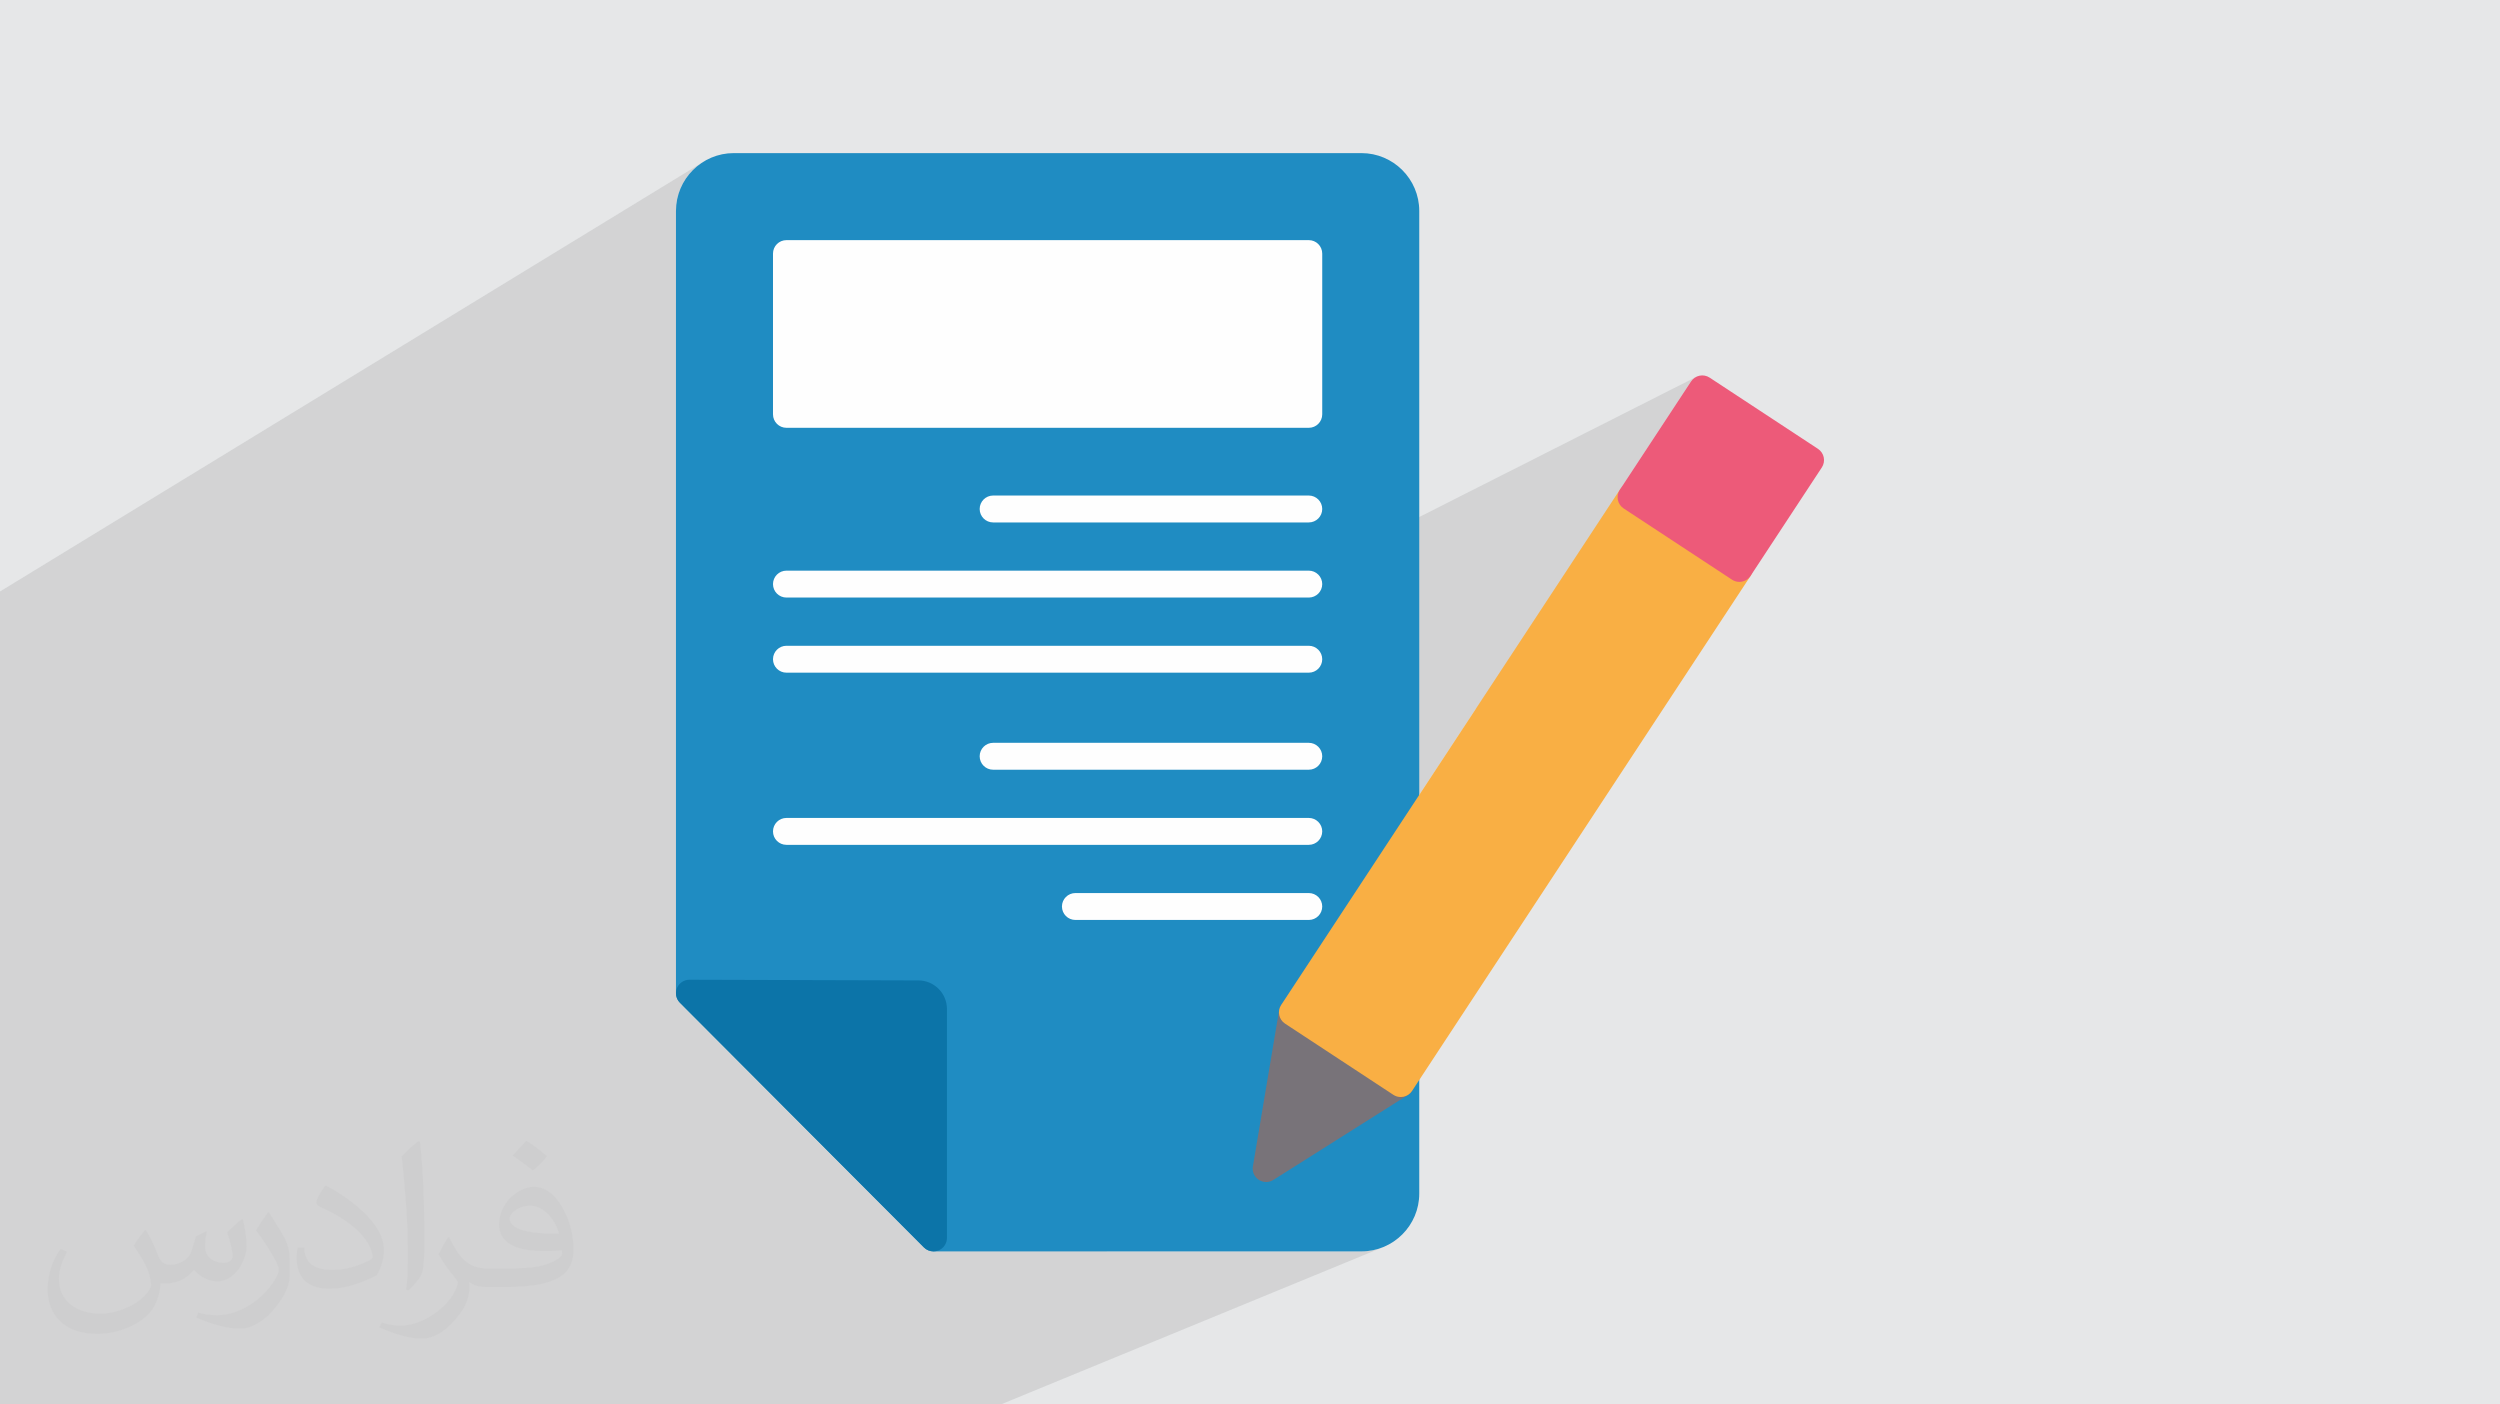
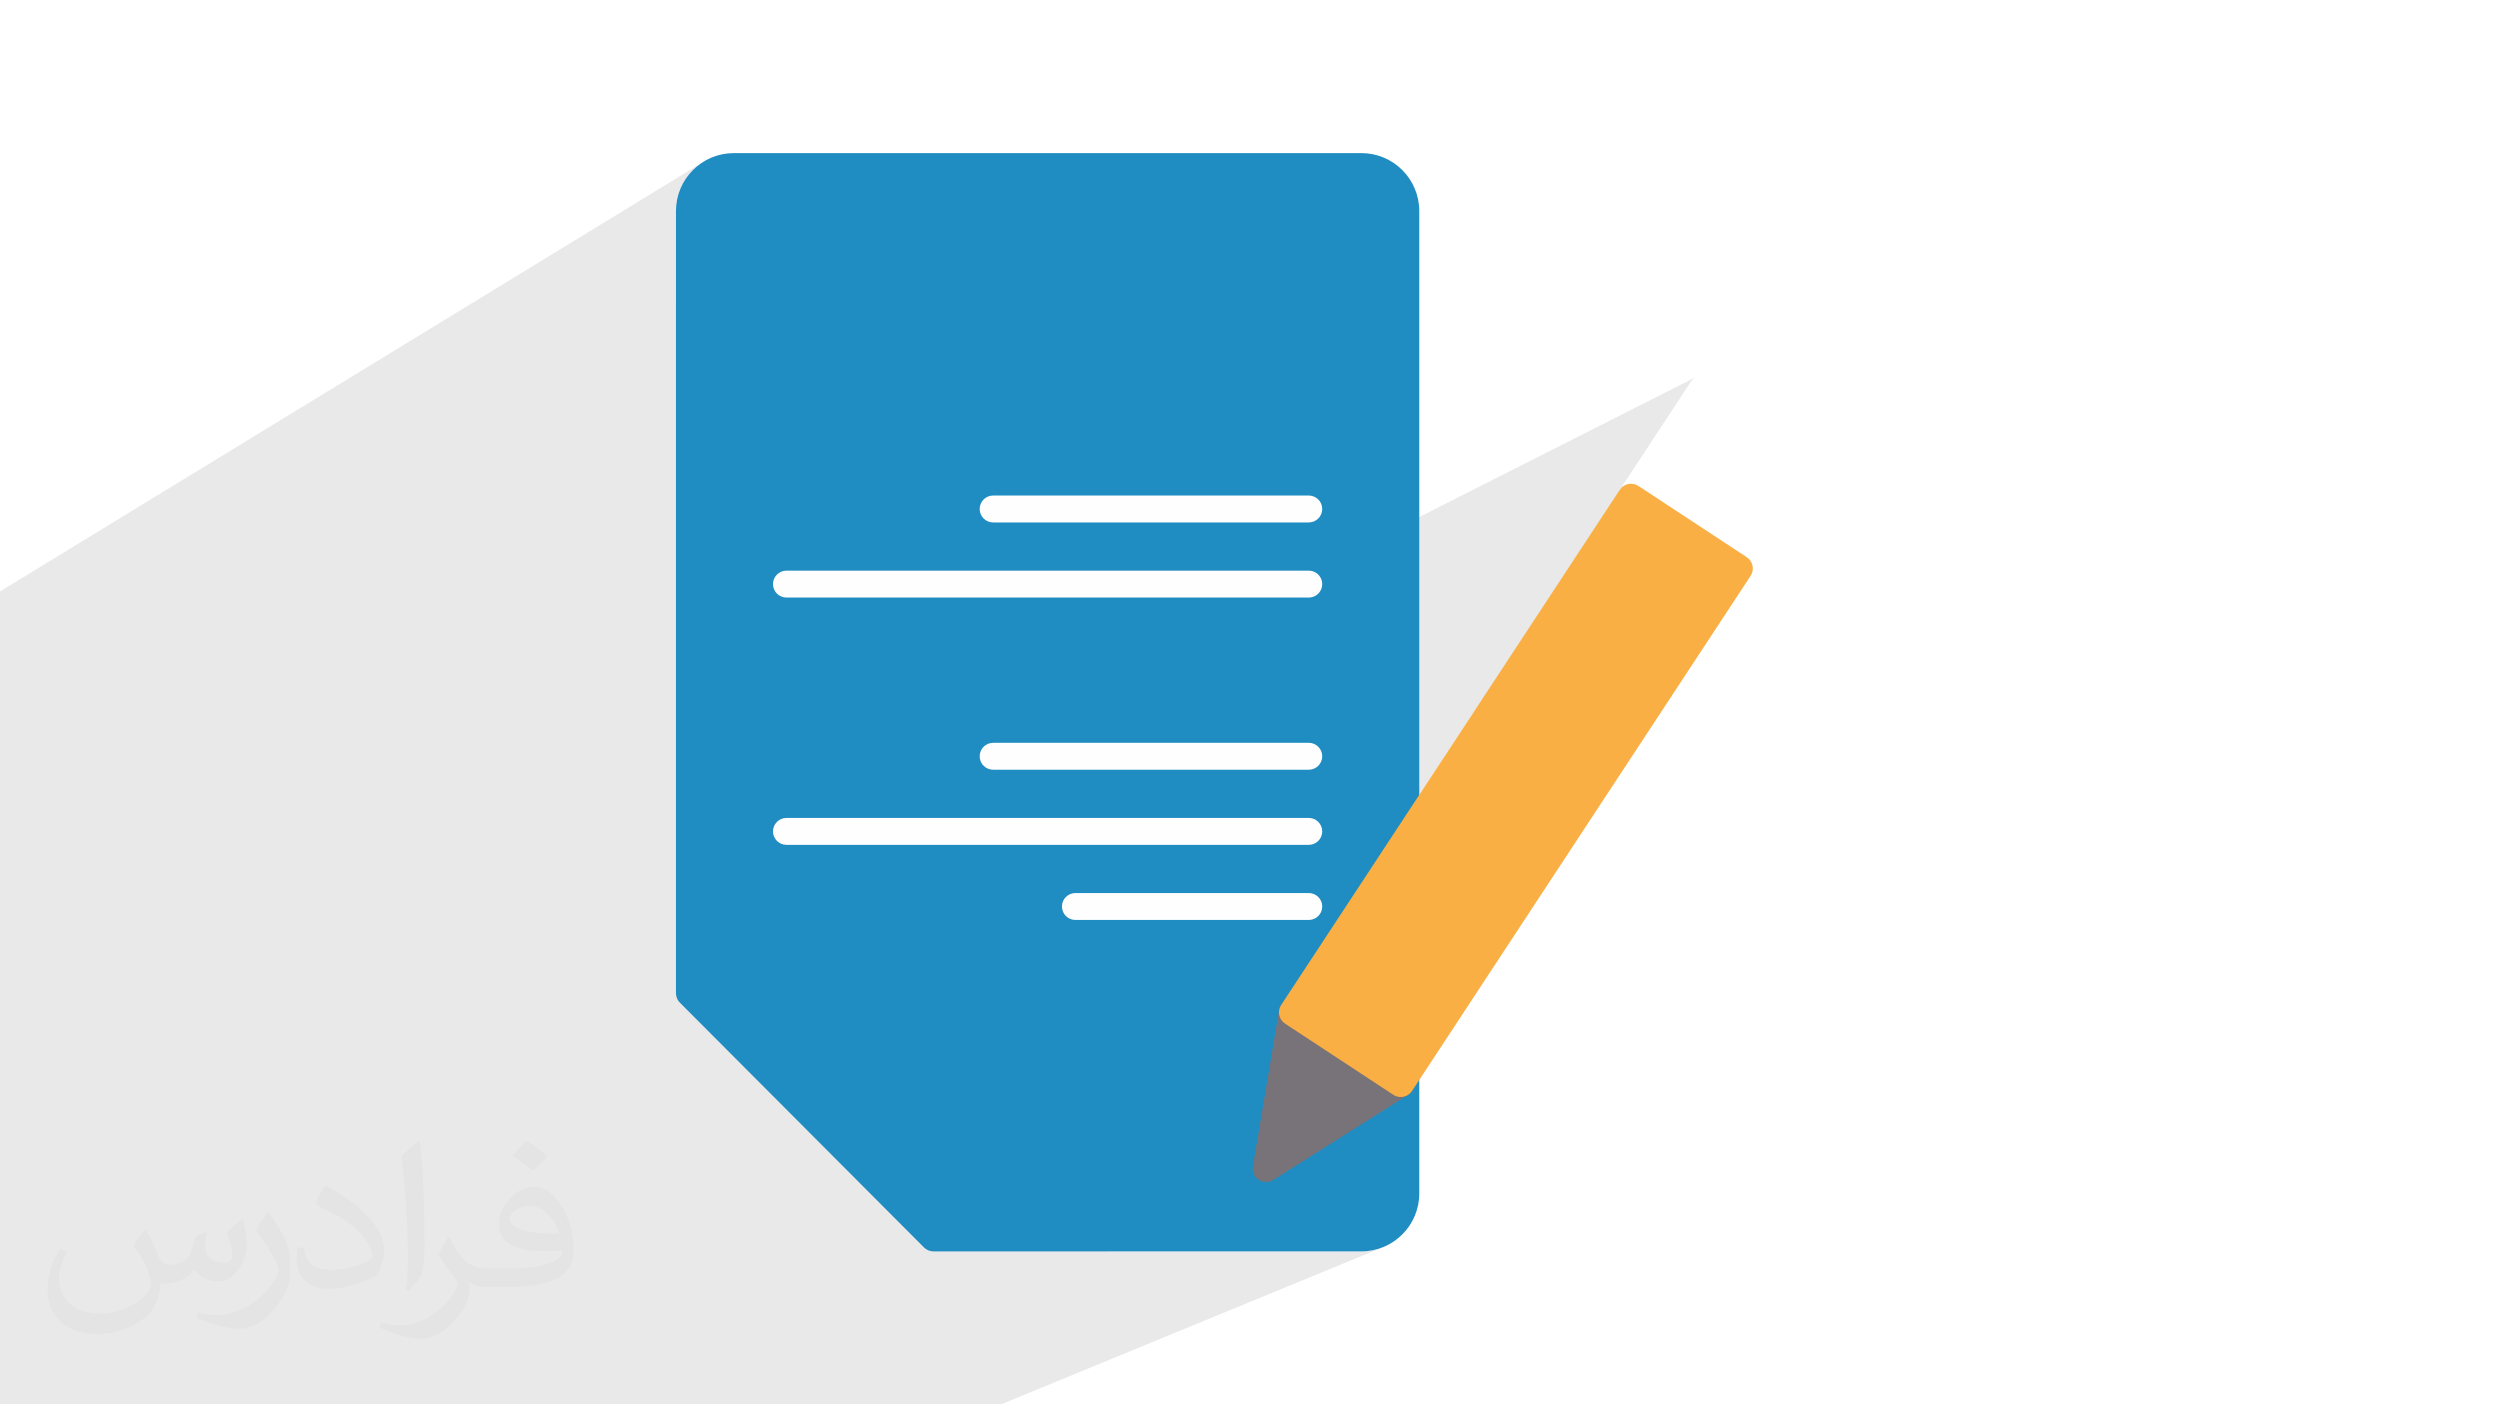
<svg xmlns="http://www.w3.org/2000/svg" xml:space="preserve" width="94.192mm" height="52.917mm" version="1.1" style="shape-rendering:geometricPrecision; text-rendering:geometricPrecision; image-rendering:optimizeQuality; fill-rule:evenodd; clip-rule:evenodd" viewBox="0 0 9404.92 5283.66">
  <defs>
    <style type="text/css">
   
    .fil4 {fill:#0C74A8}
    .fil3 {fill:#1F8CC2}
    .fil6 {fill:#787379}
    .fil8 {fill:#ED5A79}
    .fil7 {fill:#F9AF44}
    .fil5 {fill:#FEFEFE}
    .fil2 {fill:#373435;fill-opacity:0.031}
    .fil1 {fill:#2B2A29;fill-opacity:0.102}
    .fil0 {fill:#E6E7E8}
   
  </style>
  </defs>
  <g id="Layer_x0020_1">
-     <polygon class="fil0" points="-0,0 9404.92,0 9404.92,5283.66 -0,5283.66 " />
    <polygon class="fil1" points="5551.27,2667.71 6567.11,2183.12 6561.48,2185.67 6555.6,2187.52 6549.53,2188.64 6543.36,2189.02 6539.79,2188.89 6536.22,2188.51 6532.67,2187.87 6529.15,2186.96 6525.67,2185.79 6522.25,2184.35 6518.89,2182.65 6515.62,2180.67 6108.09,1912.75 6104.05,1909.81 6100.34,1906.5 6096.99,1902.86 6094.02,1898.91 6091.45,1894.69 6089.29,1890.23 6087.58,1885.56 6086.34,1880.69 6085.57,1875.74 6085.3,1870.78 6085.51,1865.84 6086.2,1860.94 6087.35,1856.15 6088.97,1851.48 6091.06,1846.96 6093.58,1842.65 6100.04,1834.69 6107.72,1828.36 6116.35,1823.74 6101,1831.36 6361.5,1435.13 6367.96,1427.17 6375.65,1420.85 6384.26,1416.23 4936.7,2148.69 4933.77,2147.78 4923.58,2146.75 4581.68,2146.75 4943.27,1961.42 4951.86,1956.76 4959.35,1950.59 4965.53,1943.1 4970.21,1934.5 4973.16,1925 4974.19,1914.78 4973.16,1904.59 4970.21,1895.09 4965.53,1886.49 4959.35,1879.01 4951.86,1872.81 4943.27,1868.15 4933.77,1865.2 4923.58,1864.17 4450.65,1864.17 4943.27,1605.42 4951.86,1600.76 4959.35,1594.57 4965.53,1587.08 4970.21,1578.48 4973.16,1568.98 4974.19,1558.79 4974.19,953.97 4973.16,943.75 4970.21,934.25 4965.53,925.64 4959.35,918.16 4951.86,911.98 4943.27,907.33 4933.77,904.38 4923.58,903.35 2958.6,903.35 2948.41,904.38 2938.91,907.33 2930.31,911.98 2542.98,1141.48 2542.98,793.52 2544.11,771.31 2547.4,749.73 2552.78,728.9 2560.1,708.93 2569.28,689.91 2580.18,671.97 2592.72,655.22 2606.77,639.76 2622.23,625.71 2638.98,613.17 -0,2225.12 -0,2334.76 -0,2648.21 -0,2655.42 -0,3614.63 -0,3679.2 -0,3751.66 -0,3757.65 -0,3873.1 -0,3878.81 -0,4002.37 -0,4008.16 -0,4176.88 -0,4201.88 -0,4406.64 -0,4469.78 -0,4495.12 -0,4576.96 -0,4582.31 -0,4639.58 -0,4674.44 -0,4679.57 -0,4702.3 -0,4727.9 -0,4872.51 -0,4934.82 -0,4957.39 -0,4960.66 -0,4969.93 -0,4985.68 -0,5024.41 -0,5128.8 -0,5173.46 -0,5235.23 -0,5261.4 -0,5283.66 10.72,5283.66 20.4,5283.66 259.46,5283.66 391.33,5283.66 448.61,5283.66 768.19,5283.66 904.93,5283.66 965.33,5283.66 1460.27,5283.66 1477.19,5283.66 1510.54,5283.66 1627.95,5283.66 2127.32,5283.66 2127.4,5283.66 2193.61,5283.66 2193.69,5283.66 2203.52,5283.66 2412.85,5283.66 2522.38,5283.66 2539.25,5283.66 2581.71,5283.66 2581.72,5283.66 2588.92,5283.66 2589.83,5283.66 2591.31,5283.66 2809.72,5283.66 2811.28,5283.66 3432.62,5283.66 3723.63,5283.66 3764.49,5283.66 5206.17,4690.58 5186.19,4697.91 5165.35,4703.28 5143.77,4706.57 5121.56,4707.7 4161.67,4707.7 4783.94,4442.29 4787.17,4440.7 4790.3,4438.86 5296.59,4119.23 5301.79,4115.48 5306.42,4111.16 5310.44,4106.33 5313.82,4101.06 5316.51,4095.42 5318.51,4089.47 5319.75,4083.27 5320.22,4076.89 5319.88,4070.5 5318.75,4064.28 5316.86,4058.29 5314.26,4052.59 5310.99,4047.27 5307.08,4042.37 5302.54,4037.97 5297.44,4034.12 4889.75,3766.21 4884.24,3763.06 4878.43,3760.65 4872.43,3758.98 4866.28,3758.06 4860.07,3757.91 4853.86,3758.52 4847.73,3759.91 4841.75,3762.07 4827.81,3768.34 " />
    <path class="fil2" d="M548.54 4627.69c17.95,27.21 29.6,53.36 40.96,82.43 8.45,16.91 12.93,48.09 52.57,48.09 11.61,0 28.28,-3.42 43.06,-11.61 16.63,-8.73 29.32,-21.94 35.94,-42l15.85 -53.36 38.57 -19.02 2.64 2.64c-5.27,20.09 -6.59,39.36 -6.59,54.43 0,44.63 38.57,61.56 69.22,61.56 17.95,0 34.09,-8.73 34.09,-25.11 0,-21.13 -8.98,-57.06 -20.62,-89.29 17.95,-17.95 35.94,-35.94 56.53,-50.47l3.17 1.6c8.98,38.04 14,75.56 14,100.66 0,24.57 -10.83,51.79 -19.81,69.49 -18.49,34.87 -51.25,62.62 -90.87,62.62 -30.1,0 -63.65,-15.07 -86.66,-43.06l-1.32 0c-21.66,26.96 -55.22,51.25 -108.86,51.25l-16.63 0c-2.64,35.41 -10.29,60.49 -21.94,82.95 -31.95,62.34 -126.81,106.47 -216.1,106.47 -124.17,0 -186.51,-71.59 -186.51,-166.96 0,-58.91 19.27,-113.6 48.88,-152.42l24.29 10.04c-18.49,35.41 -30.91,68.68 -30.91,101.45 0,89.29 72.66,131.83 156.4,131.83 77.68,0 173.83,-49.41 191.28,-106.72 -6.59,-62.62 -30.1,-91.93 -66.04,-148.99 10.83,-19.02 24.83,-38.04 42.28,-58.38l3.17 0 0 0 0 0 -0.02 -0.09zm1432.13 -336.04c26.15,16.39 51.79,35.66 76.87,57.85 -14,19.81 -31.45,37.79 -53.11,53.64 -25.11,-20.34 -50.19,-37.79 -75.84,-56.27 17.42,-19.55 34.62,-38.29 52.04,-55.22l0 0 0 0 0 0 0 0 0 0 0.03 0zm13.47 244.11c-42.28,0 -76.87,27.75 -76.87,48.34 0,44.13 84.53,57.85 185.72,57.31 -12.68,-51.79 -57.06,-105.68 -108.86,-105.68l0.01 0.03zm-94.86 236.19c54.96,0 103.04,-1.6 139.74,-10.83 40.96,-10.29 75.56,-30.91 75.56,-45.17 0,-3.7 0,-8.19 -1.32,-11.89 -22.98,2.11 -49.41,2.11 -72.38,2.11 -74.49,0 -131.55,-16.91 -154.02,-58.66 -5.55,-11.61 -9.51,-24.57 -9.51,-39.36 0,-40.43 17.42,-79.79 48.09,-107 25.61,-22.45 53.89,-36.44 82.67,-36.44 52.04,0 93.51,41.75 122.57,107.54 15.85,35.94 26.68,77.4 26.68,129.72 0,34.87 -9.51,64.19 -31.17,85.85 -40.43,39.11 -114.92,53.89 -229.04,53.89l-51.79 0 0 0 -13.47 0c-28.28,0 -48.62,-5.02 -64.72,-17.42l-2.64 0c0.79,6.59 1.32,12.93 1.32,19.02 0,25.61 -8.45,58.38 -25.61,84.53 -50.72,75.3 -105.68,108.04 -153.24,108.04 -48.09,0 -107,-18.49 -160.11,-42.54l9.51 -18.49c17.17,7.13 40.96,11.89 73.7,11.89 85.85,0 198.66,-82.43 212.66,-163 -3.17,-6.59 -8.98,-15.32 -17.17,-24.57 -25.11,-29.85 -40.96,-54.68 -55.75,-80.83 12.68,-25.11 24.29,-45.17 35.13,-63.4l4.49 -0.53c36.72,74.77 69.99,117.55 144.23,117.55l11.61 0 0 0 53.89 0 0 0 0 0 0 0 0 0 0 0 0.09 0.01zm-371.98 79c6.34,-34.34 6.87,-72.91 6.87,-108.86l0 -53.36c0,-99.6 -12.68,-244.36 -22.98,-338.68 17.95,-19.27 43.06,-42 62.87,-57.31l5.81 1.6c13.47,118.62 16.63,256 16.63,383.06 0,33.3 -1.32,65.79 -4.49,89.55 -1.85,30.1 -19.27,52.83 -56.53,87.7l-8.19 -3.7zm-382.8 -157.19c1.85,46.77 24.83,83.49 105.15,83.49 49.93,0 92.19,-12.93 138.96,-35.13 8.45,-3.7 12.93,-8.73 12.93,-12.93 0,-29.32 -22.45,-68.15 -60.23,-103.55 -36.72,-33.3 -85.34,-62.62 -130.76,-82.18 -15.6,-6.59 -20.62,-13.47 -20.62,-20.09 0,-13.47 17.95,-41.75 32.77,-62.09l5.02 -0.53c52.04,27.21 110.17,67.64 153.24,112.53 39.11,41.47 63.4,83.49 63.4,129.19 0,33.81 -10.29,65.51 -26.96,95.11 -57.06,28.79 -117.83,50.72 -178.06,50.72 -73.17,0 -123.1,-34.34 -123.1,-114.92 0,-8.73 0,-22.19 3.17,-39.64l25.11 0 0 0 0 0 0 0 0 0 0 0 -0.02 0zm-132.37 -132.9l45.45 73.45c16.63,27.21 32.23,56.81 32.23,103.55l0 59.7c0,48.34 -30.91,100.13 -80.83,151.38 -39.11,34.62 -73.7,49.41 -105.68,49.41 -47.55,0 -101.98,-14.79 -164.85,-41.75l7.13 -18.49c19.81,5.27 42.79,9.77 71.06,9.77 90.36,-0.53 182.8,-66.57 225.08,-147.15 5.02,-9.26 6.87,-17.95 6.87,-24.04 0,-9.26 -5.02,-19.55 -8.98,-28.79 -22.98,-43.31 -48.62,-82.95 -76.87,-119.68 14.79,-23.25 29.6,-45.7 45.7,-67.9l3.7 0.53 0 0 0 0 0 0 0 0 0 0 -0.02 0.01z" />
    <g id="_2894989556368">
      <path class="fil3" d="M3511.88 4707.7l1609.67 0c119.96,0 217.64,-97.6 217.64,-217.55l0 -442.53c0,-18.98 -10.54,-35.6 -26.07,-44.2 17.12,-250.53 26.07,-822.05 26.07,-843.89l0 -2366c0,-119.96 -97.6,-217.55 -217.64,-217.55l-2361.03 -0.01c-119.95,0 -217.55,97.6 -217.55,217.55l0 2942.74c0,13.41 5.31,26.32 14.76,35.77l918.3 920.83c9.45,9.45 22.35,14.85 35.85,14.85l0 0z" />
-       <path class="fil4" d="M3511.8 4707.7c6.49,0 13.07,-1.27 19.32,-3.88 18.97,-7.76 31.29,-26.23 31.29,-46.73l0 -861.36c0,-59.05 -48.17,-107.3 -107.3,-107.47l-861.36 -2.53 -0.17 0c-20.42,0 -38.8,12.22 -46.73,31.12 -7.85,18.89 -3.54,40.66 10.87,55.17l918.21 920.83c9.71,9.71 22.7,14.85 35.86,14.85z" />
-       <path class="fil5" d="M2958.6 1609.4l1964.98 0c27.92,0 50.61,-22.69 50.61,-50.61l0 -604.82c0,-28.01 -22.7,-50.61 -50.61,-50.61l-1964.98 0c-27.93,0 -50.61,22.61 -50.61,50.61l0 604.82c0,27.93 22.69,50.61 50.61,50.61z" />
      <path class="fil5" d="M3736.1 1965.39l1187.47 0c27.92,0 50.61,-22.62 50.61,-50.61 0,-27.93 -22.7,-50.61 -50.61,-50.61l-1187.47 0c-27.93,0 -50.61,22.69 -50.61,50.61 0,28 22.69,50.61 50.61,50.61z" />
      <path class="fil5" d="M2958.6 2247.98l1964.98 0c27.92,0 50.61,-22.61 50.61,-50.61 0,-27.92 -22.7,-50.61 -50.61,-50.61l-1964.98 0c-27.93,0 -50.61,22.7 -50.61,50.61 0,28.01 22.69,50.61 50.61,50.61z" />
-       <path class="fil5" d="M2958.6 2530.57l1964.98 0c27.92,0 50.61,-22.69 50.61,-50.61 0,-27.92 -22.7,-50.61 -50.61,-50.61l-1964.98 0c-27.93,0 -50.61,22.7 -50.61,50.61 0,27.93 22.69,50.61 50.61,50.61z" />
      <path class="fil5" d="M3736.1 2895.66l1187.47 0c27.92,0 50.61,-22.61 50.61,-50.61 0,-27.92 -22.7,-50.61 -50.61,-50.61l-1187.47 0c-27.93,0 -50.61,22.7 -50.61,50.61 0,28.01 22.69,50.61 50.61,50.61z" />
      <path class="fil5" d="M2958.6 3178.26l1964.98 0c27.92,0 50.61,-22.62 50.61,-50.61 0,-27.93 -22.7,-50.61 -50.61,-50.61l-1964.98 0c-27.93,0 -50.61,22.69 -50.61,50.61 0,28 22.69,50.61 50.61,50.61z" />
      <path class="fil5" d="M4045.61 3460.84l877.97 0c27.92,0 50.61,-22.61 50.61,-50.61 0,-27.92 -22.7,-50.61 -50.61,-50.61l-877.97 0c-27.93,0 -50.61,22.7 -50.61,50.61 0,28.01 22.69,50.61 50.61,50.61z" />
      <path class="fil6" d="M4763.3 4446.71c9.37,0 18.81,-2.62 27,-7.85l506.29 -319.63c14.6,-9.2 23.45,-25.14 23.62,-42.35 0.17,-17.2 -8.44,-33.32 -22.78,-42.77l-407.69 -267.91c-14.26,-9.37 -32.31,-10.97 -48,-4.13 -15.7,6.84 -26.91,21.17 -29.7,38.04l-97.93 583.41c-1.02,4.04 -1.61,8.27 -1.61,12.57 0,27.92 22.7,50.61 50.61,50.61 0.08,0 0.08,0 0.17,0z" />
      <path class="fil7" d="M5269.6 4126.99c3.45,0 6.83,-0.33 10.29,-1.01 13.16,-2.7 24.62,-10.54 32.05,-21.77l1273.85 -1937.98c7.42,-11.22 10.03,-24.97 7.25,-38.05 -2.7,-13.16 -10.54,-24.71 -21.76,-32.05l-407.61 -267.99c-23.36,-15.36 -54.75,-8.86 -70.09,14.51l-1273.85 1937.99c-15.36,23.36 -8.86,54.74 14.42,70.09l407.69 268c8.27,5.48 17.97,8.26 27.75,8.26l0.01 0z" />
-       <path class="fil8" d="M6543.36 2189.02c16.53,0 32.65,-8.1 42.36,-22.86l267.9 -407.52c7.43,-11.22 9.95,-24.97 7.26,-38.04 -2.71,-13.17 -10.54,-24.72 -21.77,-32.06l-407.51 -267.91c-23.37,-15.35 -54.75,-8.86 -70.1,14.51l-267.91 407.52c-7.34,11.22 -9.95,24.88 -7.25,38.04 2.7,13.17 10.54,24.72 21.76,32.06l407.52 267.91c8.61,5.65 18.22,8.35 27.75,8.35z" />
    </g>
  </g>
</svg>